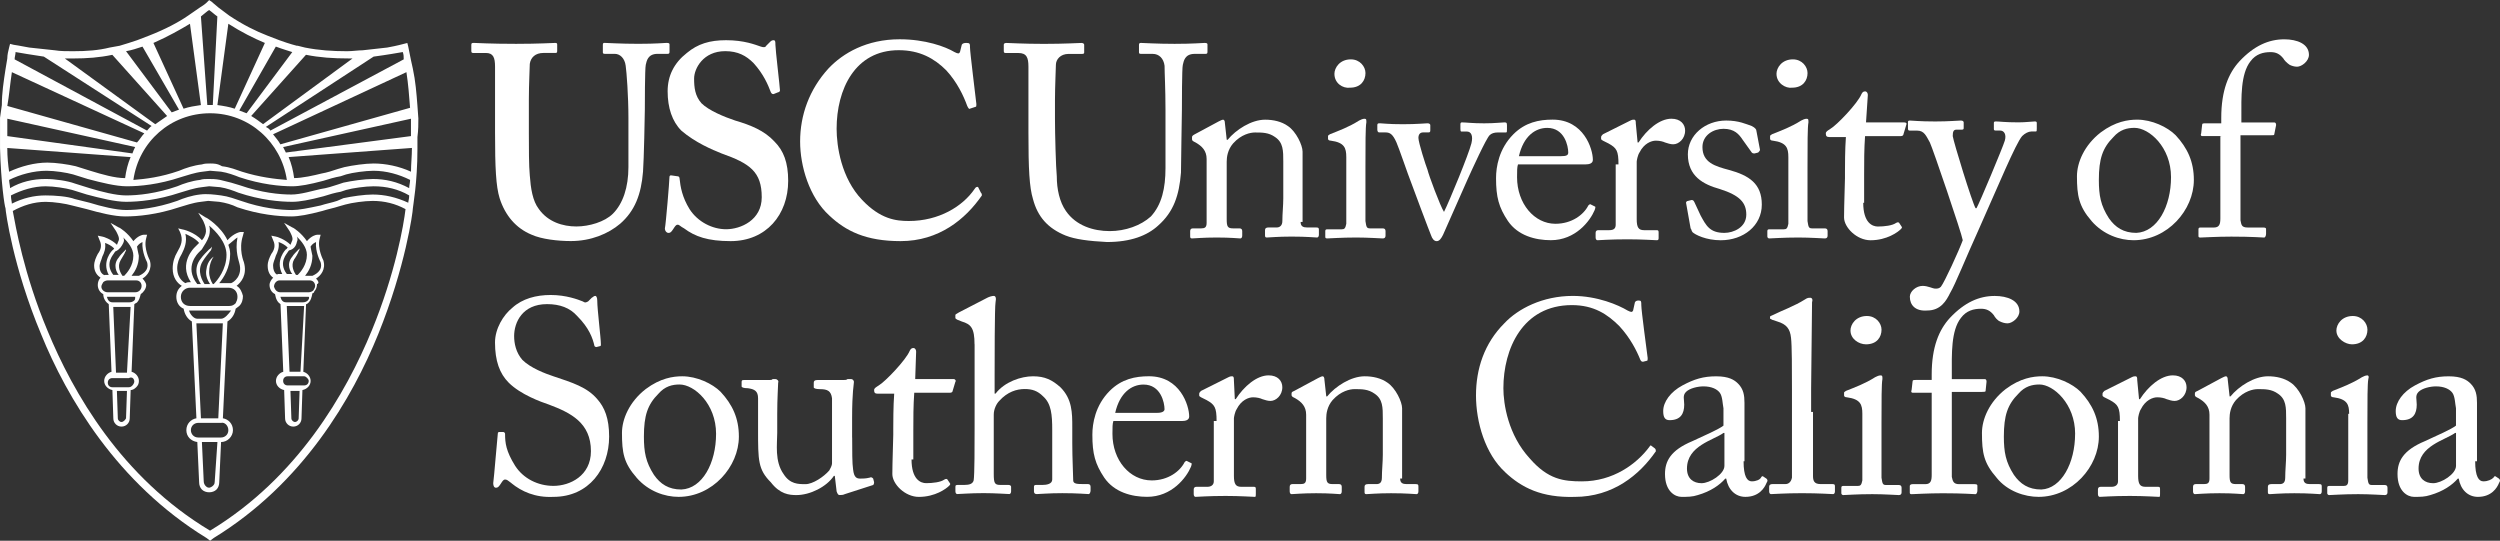
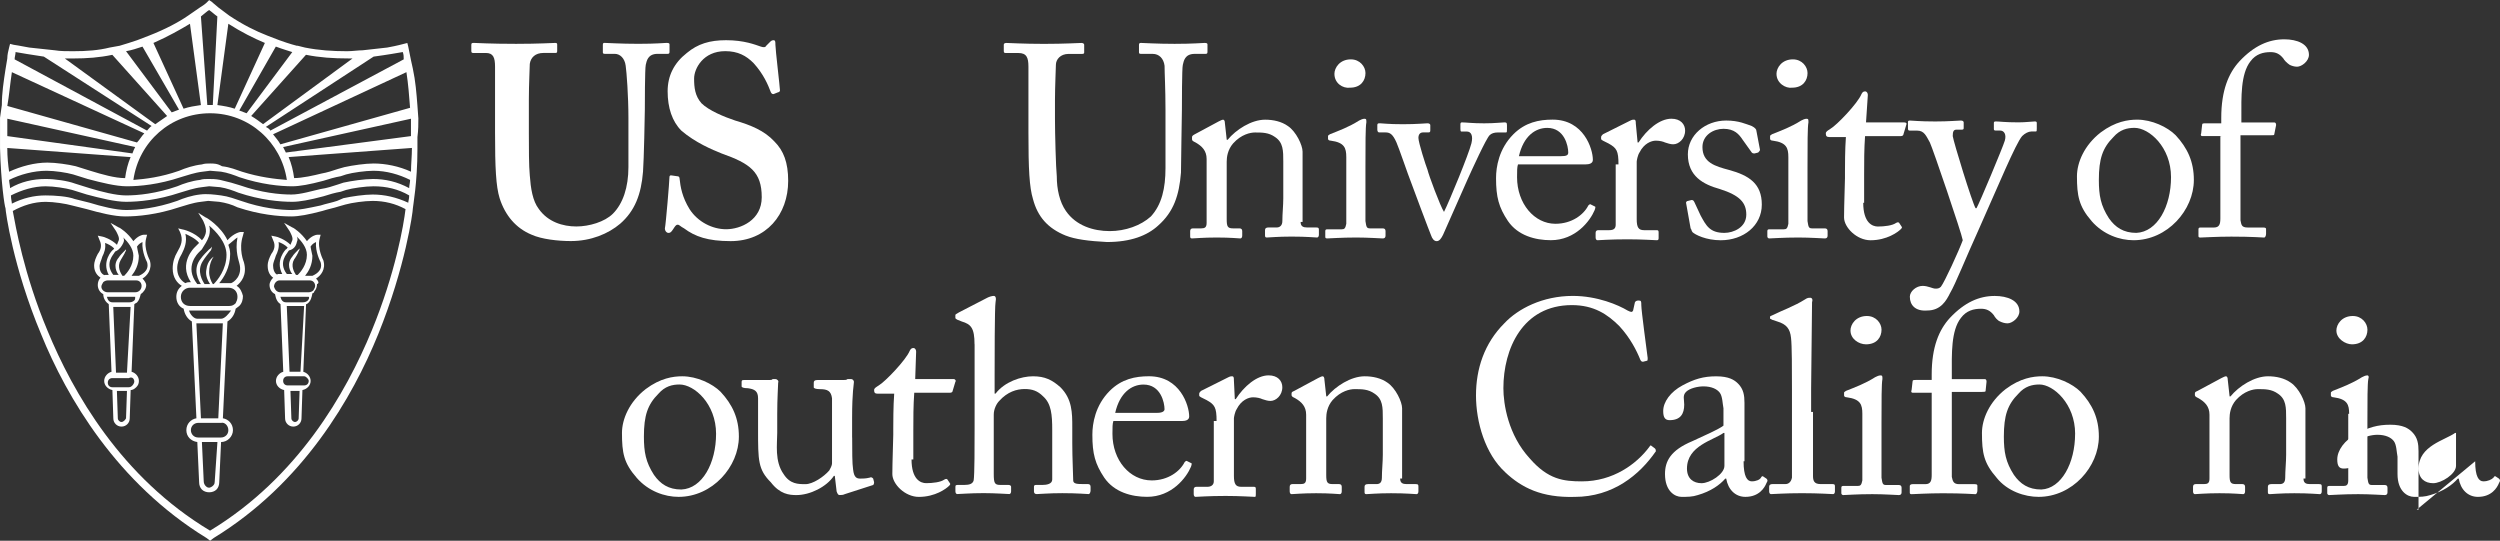
<svg xmlns="http://www.w3.org/2000/svg" baseProfile="tiny" version="1.2" viewBox="0 0 728.17 157.49">
  <rect x="0" y="0" width="728.17" height="157.49" fill="#333333" stroke="none" />
  <g>
    <g id="katman_1">
      <path d="M144.19,19.42c0-2.66-.53-3.99-2.66-3.99h-3.72c-.53,0-.53-.27-.53-.8v-1.6c0-.53.27-.53.8-.53.8,0,4.52.27,12.24.27,6.65,0,10.64-.27,11.44-.27.53,0,.53.27.53.53v1.86c0,.53-.27.53-.53.53h-3.46c-2.39,0-3.72,1.33-3.99,3.19,0,1.06-.27,5.85-.27,10.38v9.84c0,3.99,0,9.58.27,12.24.27,3.72.8,7.45,2.66,9.84,2.66,3.72,6.92,5.05,10.91,5.05,3.72,0,8.25-1.33,10.64-3.72,2.93-2.93,4.52-7.71,4.52-13.57v-14.37c0-6.38-.53-13.3-.8-15.16-.27-2.13-1.6-3.46-3.19-3.46h-2.93c-.53,0-.53-.27-.53-.53v-2.13c0-.53.27-.53.53-.53.8,0,4.52.27,9.84.27s7.45-.27,8.25-.27.8.27.8.53v1.86c0,.53,0,.8-.53.8h-2.93c-2.93,0-3.19,2.13-3.46,3.19s-.27,11.97-.27,13.04-.27,14.9-.53,18.09c-.53,6.65-2.39,11.44-6.65,15.16-3.46,2.93-8.51,5.05-14.37,5.05-3.72,0-8.51-.53-11.44-1.86-4.52-1.86-7.71-5.59-9.31-10.64-1.06-3.46-1.33-8.78-1.33-19.15,0,0,0-19.15,0-19.15Z" fill="#fff" fill-rule="evenodd" />
      <path d="M197.39,51.34c.27,0,.53.27.53.53.27,2.66.8,5.59,2.93,9.05,2.39,3.72,6.65,5.85,10.64,5.85,4.26,0,10.38-2.66,10.38-9.31,0-7.45-3.46-9.84-11.71-12.77-2.66-1.06-7.71-3.19-11.71-6.65-2.66-2.66-3.99-6.65-3.99-11.44,0-4.52,1.86-8.25,5.59-11.17,3.19-2.66,6.65-3.72,11.44-3.72,5.32,0,8.51,1.33,10.11,1.86.8.27,1.33.27,1.6-.27l1.06-1.06c.27-.27.53-.53,1.06-.53s.53.53.53,1.33c0,1.33,1.33,12.5,1.33,13.3,0,.27-.27.53-.53.53l-1.33.53c-.27,0-.53,0-.8-.53-.8-2.13-2.13-5.32-5.05-8.51-2.13-2.13-4.52-3.46-8.25-3.46-6.38,0-9.05,5.05-9.05,7.98,0,2.66.27,5.05,2.13,7.18,2.13,2.13,6.65,3.99,9.84,5.05,4.52,1.33,8.51,2.93,11.44,6.12,2.66,2.66,3.99,6.12,3.99,11.44,0,9.84-6.38,17.56-16.76,17.56-6.65,0-10.38-1.33-13.57-3.72-1.06-.53-1.33-1.06-1.86-1.06s-.8.53-1.33,1.33-.8,1.06-1.33,1.06-1.06-.53-1.06-1.33c.27-1.06,1.33-13.83,1.33-14.9,0-.53.27-.53.53-.53,0,0,1.86.27,1.86.27Z" fill="#fff" fill-rule="evenodd" />
-       <path d="M285.72,56.13c.27.27.27.53.27.8-4.79,6.92-12.5,13.3-23.68,13.3-10.11,0-15.96-2.93-20.75-7.45-5.85-5.32-8.51-14.37-8.51-21.55,0-7.71,2.66-15.16,8.25-21.28,4.26-4.52,11.17-8.51,20.75-8.51,7.45,0,13.3,2.13,15.96,3.72,1.06.53,1.33.53,1.6,0l.53-2.13q.27-.53,1.33-.53c1.06,0,1.06.27,1.06,1.33,0,1.33,1.6,14.1,1.86,16.49,0,.53,0,.8-.27.8l-1.6.53c-.27.27-.53-.27-.8-.8-1.06-2.93-2.93-6.92-6.12-10.38-3.46-3.46-7.71-5.85-13.83-5.85-12.77,0-18.09,11.44-18.09,22.88,0,5.05,1.33,14.37,7.45,20.75,5.32,5.59,9.84,6.12,13.57,6.12,8.78,0,15.7-4.26,19.15-9.31.27-.53.8-.8,1.06-.53,0,0,.8,1.6.8,1.6Z" fill="#fff" fill-rule="evenodd" />
      <path d="M310.46,68.64c-5.32-2.13-8.25-5.59-9.58-10.64-1.06-3.46-1.33-8.78-1.33-19.42v-19.15c0-2.66-.53-3.99-2.93-3.99h-3.72c-.53,0-.53-.27-.53-.8v-1.6q0-.53.8-.53c.8,0,4.79.27,10.91.27s10.11-.27,10.91-.27c.53,0,.8.27.8.53v2.13c0,.27,0,.53-.53.53h-3.99c-2.39,0-3.72,1.6-3.72,3.19,0,.8-.27,6.38-.27,10.38v5.32c0,4.26.27,14.37.53,16.76,0,3.72.8,7.45,2.66,10.11,2.93,4.26,7.98,5.85,12.77,5.85,4.52,0,9.05-1.6,11.97-4.26,3.19-3.46,4.26-8.25,4.26-14.1v-17.03c0-6.12-.27-10.64-.27-12.77-.27-2.13-1.6-3.46-3.46-3.46h-3.46c-.53,0-.53-.27-.53-.53v-2.13q0-.53.53-.53c.8,0,4.52.27,9.84.27,5.59,0,7.98-.27,8.78-.27s.8.27.8.53v1.86c0,.53,0,.8-.53.8h-3.19c-2.93,0-3.19,2.13-3.46,3.19-.27.8-.27,11.97-.27,13.3,0,1.06-.27,15.16-.27,18.09-.53,6.65-2.13,11.44-6.65,15.43-3.19,2.93-7.98,4.79-14.9,4.79-5.32-.27-9.31-.8-11.97-1.86" fill="#fff" fill-rule="evenodd" />
      <path d="M378.83,64.65c0,1.33.8,1.6,1.86,1.6h2.66c.8,0,.8.27.8.8v1.33c0,.53-.27.8-.53.8-.53,0-2.93-.27-7.45-.27-3.99,0-6.65.27-7.18.27s-.53-.27-.53-.8v-1.33c0-.53.27-.8,1.06-.8h2.39c.8,0,1.6-.53,1.6-1.86,0-2.13.27-4.52.27-6.65v-10.64c0-3.19,0-5.59-2.39-7.18-1.86-1.33-3.72-1.33-5.85-1.33-1.33,0-3.99.53-6.38,3.19-1.6,1.86-1.86,3.99-1.86,5.32v16.76c0,2.13.27,2.66,1.86,2.66h1.86c.53,0,.8.27.8.8v1.33c0,.53-.27.8-.53.8-.53,0-2.66-.27-6.92-.27-3.99,0-6.65.27-7.18.27s-.53-.27-.53-.8v-1.33c0-.53.27-.8.8-.8h2.39c1.06,0,1.6-.27,1.6-1.6v-18.62c0-2.39-1.33-3.72-3.19-4.79l-.53-.27c-.53-.27-.53-.53-.53-.8v-.53c0-.27.27-.53.8-.8l6.92-3.72c.53-.27,1.06-.53,1.33-.53s.53.27.53,1.06l.53,4.79h.27c2.39-2.93,6.92-5.85,10.91-5.85,2.39,0,4.79.53,6.65,1.86,2.39,1.6,4.26,5.59,4.26,7.45v20.48h-.53Z" fill="#fff" fill-rule="evenodd" />
      <path d="M388.67,21.55c0-1.86,1.6-4.26,4.79-4.26,2.66,0,4.26,2.13,4.26,3.99,0,2.13-1.33,4.26-4.52,4.26-2.13.27-4.52-1.33-4.52-3.99h0ZM392.13,45.76c0-2.66-.53-4.26-4.52-4.79-.53,0-.8-.27-.8-.53v-.8c0-.27.27-.27.53-.53,2.66-1.06,5.59-2.13,8.51-3.99.53-.27,1.06-.53,1.6-.53s.53.27.53,1.06c-.27,1.33-.27,6.38-.27,13.04v15.7c.27,1.6.27,2.13,1.33,2.13h3.72c.53,0,.8.27.8.8v1.33c0,.53-.27.8-.8.8s-4.26-.27-7.71-.27c-4.52,0-7.71.27-8.51.27-.53,0-.53-.27-.53-.53v-1.6c0-.53.27-.53.8-.53h3.99c.8,0,1.06-.27,1.33-1.6v-7.18s0-12.24,0-12.24Z" fill="#fff" fill-rule="evenodd" />
      <path d="M420.59,61.72c1.6-3.19,7.18-16.76,7.98-19.95.53-2.13,0-3.46-1.33-3.46h-1.6c-.27,0-.27-.53-.27-.8v-1.33c0-.53.27-.53.53-.53,1.06,0,2.93.27,6.38.27,3.19,0,5.05-.27,5.85-.27.53,0,.8,0,.8.8v1.33c0,.53,0,.8-.27.8h-2.39c-1.06,0-1.86.27-2.39.8-1.06,1.06-5.05,9.84-6.38,12.77-1.06,2.39-6.92,15.7-7.18,16.23-.53,1.06-1.06,1.86-1.86,1.86s-1.33-.8-1.6-1.6c-.27-.53-5.85-15.43-6.12-16.23-.27-.53-3.46-9.84-3.99-10.91-1.06-2.39-1.86-2.93-3.19-2.93h-1.86c-.27,0-.53-.27-.53-.8v-1.33c0-.53.27-.53.8-.53.8,0,2.13.27,6.65.27,4.26,0,6.38-.27,7.18-.27.53,0,.8.27.8.53v1.33c0,.53,0,.8-.53.8h-1.6c-.8,0-1.33.53-1.33,1.6,0,1.33,2.13,7.98,2.66,9.31.27,1.33,3.72,10.64,4.79,12.24" fill="#fff" fill-rule="evenodd" />
      <path d="M454.65,45.49c1.6,0,2.13-.27,2.13-1.06,0-1.86-1.06-7.18-6.12-7.18-3.46,0-6.92,2.39-8.25,8.25h12.24ZM442.14,47.89c-.27.8-.27,1.86-.27,3.72,0,7.71,5.05,13.57,11.17,13.57,4.79,0,8.25-2.66,9.58-5.32.27-.27.53-.53.8-.27l1.06.53c.27,0,.27.27,0,1.06-1.33,3.19-5.59,8.78-12.77,8.78-4.52,0-9.58-1.33-12.5-5.59-2.66-3.99-3.46-6.92-3.46-12.5,0-3.19.8-8.51,5.05-12.77,3.46-3.46,7.45-4.26,11.44-4.26,9.05,0,11.71,8.51,11.71,11.71,0,1.06-1.06,1.33-2.13,1.33h-19.69,0Z" fill="#fff" fill-rule="evenodd" />
      <path d="M471.41,47.89c0-3.99-.53-4.79-2.93-6.12l-1.6-.8q-.53-.27-.53-.53v-.53c0-.27.27-.53.53-.8l7.98-3.99c.53-.27.8-.27,1.06-.27.53,0,.53.53.53,1.06l.53,5.59h.27c2.39-3.72,6.12-6.92,9.58-6.92,2.66,0,3.99,1.6,3.99,3.46,0,2.39-1.86,3.99-3.46,3.99-.8,0-1.6-.27-2.39-.53-.53-.27-1.6-.53-2.66-.53-1.33,0-3.46.8-4.79,3.46-.53.8-.8,2.39-.8,2.66v16.76c0,2.39.53,3.19,2.13,3.19h3.72c.53,0,.53.27.53.8v1.33c0,.53,0,.8-.53.8s-4.26-.27-8.51-.27c-5.05,0-8.25.27-8.78.27-.27,0-.53-.27-.53-.8v-1.33c0-.53.27-.8.8-.8h3.19c1.33,0,1.86-.53,1.86-1.6v-17.56h.8Z" fill="#fff" fill-rule="evenodd" />
      <path d="M492.95,67.57c-.27-.27-.27-.8-.53-1.06l-1.33-7.45c0-.27.27-.53.53-.53l1.06-.27c.27,0,.53,0,.8.53l1.86,3.99c1.6,2.93,2.66,5.05,6.92,5.05,2.66,0,6.38-1.6,6.38-5.32,0-3.46-1.86-5.59-7.71-7.45-4.79-1.33-9.31-3.72-9.31-10.11,0-5.59,5.05-9.84,11.17-9.84,3.72,0,5.85,1.06,7.45,1.6,1.06.53,1.33,1.06,1.33,1.33l1.06,5.59c0,.27-.27.53-.53.8l-1.06.27c-.27,0-.53,0-.8-.27l-2.66-3.72c-1.06-1.6-2.39-3.19-5.59-3.19-2.93,0-6.12,1.86-6.12,5.32,0,4.52,3.72,5.59,7.71,6.65,5.85,1.6,9.58,3.99,9.58,10.11s-5.32,10.38-11.97,10.38c-4.26,0-7.45-1.6-8.25-2.39" fill="#fff" fill-rule="evenodd" />
      <path d="M517.43,21.55c0-1.86,1.6-4.26,4.79-4.26,2.66,0,4.26,2.13,4.26,3.99,0,2.13-1.33,4.26-4.52,4.26-1.86.27-4.52-1.33-4.52-3.99h0ZM520.89,45.76c0-2.66-.53-4.26-4.52-4.79-.53,0-.8-.27-.8-.53v-.8c0-.27.27-.27.53-.53,2.66-1.06,5.59-2.13,8.51-3.99.53-.27,1.06-.53,1.6-.53s.53.27.53,1.06c-.27,1.33-.27,6.38-.27,13.04v15.7c.27,1.6.27,2.13,1.33,2.13h3.72c.53,0,.8.27.8.8v1.33c0,.53-.27.8-.8.8s-4.26-.27-7.71-.27c-4.52,0-7.71.27-8.51.27-.27,0-.53-.27-.53-.53v-1.6c0-.53.27-.53.8-.53h3.99c.8,0,1.06-.27,1.33-1.6v-7.18s0-12.24,0-12.24Z" fill="#fff" fill-rule="evenodd" />
      <path d="M542.7,59.06c0,5.85,2.66,6.92,4.26,6.92,1.86,0,4.26-.27,5.32-1.06.53-.27.8-.27,1.06.27l.53.8c.27.27,0,.53-.27.8-.8.8-3.99,3.19-8.78,3.19-3.99,0-7.71-3.72-7.71-6.65,0-3.19.27-10.38.27-11.44v-1.86c0-1.33,0-6.65.27-10.11h-4.79c-.8,0-1.06-.27-1.06-1.06,0-.53.53-.8,1.33-1.33,1.86-1.06,7.98-7.45,9.05-10.11.27-.53.53-.8,1.06-.8s.8.53.8,1.06l-.53,7.98h11.17c.53,0,.8.27.53.8l-.8,2.66c0,.27-.27.53-.8.53h-10.38c-.27,3.72-.27,7.45-.27,11.17v8.25h-.27Z" fill="#fff" fill-rule="evenodd" />
      <path d="M556.27,86.46c0-1.6,1.86-3.19,3.72-3.19,1.6,0,2.93.8,3.72.8.53,0,1.06,0,1.6-.53,1.06-1.33,5.32-10.64,6.38-13.57-.27-1.86-8.78-26.87-9.58-28.47-1.06-1.86-1.6-3.46-3.72-3.46h-2.13c-.53,0-.53-.27-.53-.8v-1.6c0-.27,0-.53.53-.53.8,0,2.66.27,7.45.27,3.99,0,6.65-.27,7.45-.27.53,0,.8.27.8.53v1.6c0,.27,0,.53-.53.53h-1.6c-.8,0-1.06.53-1.06,1.86.27,1.86,5.59,19.15,6.65,21.02h.27c.8-1.33,7.71-17.82,8.25-19.69s-.27-2.93-1.33-2.93h-1.33c-.53,0-.53-.27-.53-.53v-1.6c0-.27,0-.53.53-.53,1.06,0,2.66.27,6.65.27,2.13,0,3.99-.27,4.79-.27.53,0,.53.27.53.53v1.6c0,.53,0,.8-.27.8h-1.33c-.8,0-1.86.53-2.66,1.33-1.86,2.13-6.92,14.37-12.5,26.87-3.99,8.78-6.92,16.23-8.51,18.89-1.06,2.13-2.66,5.05-6.65,5.05-3.46.27-5.05-1.6-5.05-3.99" fill="#fff" fill-rule="evenodd" />
      <path d="M632.35,51.61c0-8.78-6.38-14.37-10.64-14.37-2.13,0-4.26.53-6.12,2.66-3.19,3.19-4.26,6.38-4.26,12.5,0,4.52.53,7.45,2.93,11.17,1.86,2.66,4.26,4.26,7.98,4.26,6.12-.27,10.11-7.71,10.11-16.23M609.21,64.38c-3.72-4.26-4.26-7.45-4.26-13.04,0-3.99,2.13-9.05,6.92-12.77,4.26-3.19,7.98-3.72,10.64-3.72,4.26,0,8.78,2.13,11.17,4.52,3.46,3.72,5.32,7.71,5.32,13.04,0,8.78-7.71,17.56-17.56,17.56-3.99,0-8.78-1.6-12.24-5.59" fill="#fff" fill-rule="evenodd" />
      <path d="M646.99,39.64h-5.59c-.27,0-.53-.27-.27-.8l.27-2.39c0-.53.27-.53,1.06-.53h4.52v-1.6c0-7.98,2.13-13.04,5.32-16.49,4.26-4.52,8.51-6.38,13.04-6.38,3.72,0,7.18,1.33,7.18,4.52,0,1.86-2.13,3.46-3.46,3.46-.8,0-1.6-.27-2.13-.53-.8-.53-1.6-1.33-1.86-1.86-1.06-1.33-2.13-1.86-3.72-1.86-2.13,0-4.26.53-5.85,2.66-2.93,3.72-2.66,10.64-2.66,16.23v1.6h9.58c.53,0,.53.53.53.8l-.53,2.66c0,.27-.27.27-1.06.27h-8.78v24.74c.27,1.33.27,2.13,2.13,2.13h4.52c.8,0,.8.27.8.53v1.33c0,.53-.27,1.06-.53,1.06-.53,0-3.46-.27-9.58-.27-4.26,0-8.51.27-9.05.27s-.53-.27-.53-.53v-1.86c0-.53.27-.53.8-.53h3.72c1.6,0,1.86-1.06,1.86-2.66v-23.94h.27Z" fill="#fff" fill-rule="evenodd" />
-       <path d="M148.98,140.73c-1.06-.8-1.33-1.06-1.86-1.06s-.8.53-1.33,1.33-.8,1.06-1.33,1.06-.8-.53-.8-1.33c.27-1.86,1.06-11.97,1.33-14.37,0-.53.27-.53.53-.53h1.06c.27,0,.53.27.53.53,0,2.66.27,5.05,2.93,9.31,2.39,3.72,6.65,5.85,11.17,5.85,4.79,0,10.91-2.93,10.91-10.11,0-8.25-5.85-11.17-12.24-13.57-2.39-.8-8.25-2.93-11.71-6.38-2.66-2.66-3.99-6.38-3.99-11.71,0-3.99,2.39-7.98,5.05-10.11,2.93-2.66,6.92-3.72,11.17-3.72,4.52,0,7.98,1.33,9.31,1.86.8.53,1.06.27,1.6,0l1.06-1.06c.53-.27.53-.53,1.06-.53.27,0,.53.53.53,1.33,0,2.66,1.06,10.91,1.06,12.77,0,.27,0,.53-.27.53l-1.06.27q-.27,0-.53-.27c-.53-2.39-1.6-5.32-5.05-8.78-2.13-2.39-5.05-3.46-8.78-3.46-7.18,0-9.58,5.32-9.58,9.31,0,2.13.53,4.79,2.39,6.92,2.39,2.39,6.65,3.99,9.05,4.79,5.59,1.86,9.84,3.19,12.77,6.65,2.13,2.39,3.46,5.59,3.46,10.91,0,9.31-5.85,17.56-16.23,17.56-5.32.27-9.31-1.6-12.24-3.99" fill="#fff" fill-rule="evenodd" />
      <path d="M208.57,126.36c0-8.78-6.38-14.37-10.64-14.37-2.13,0-4.26.53-6.12,2.66-3.19,3.19-4.26,6.38-4.26,12.5,0,4.52.53,7.45,2.93,11.17,1.86,2.66,4.26,4.26,7.98,4.26,6.12-.27,10.11-7.71,10.11-16.23M185.42,139.13c-3.72-4.26-4.26-7.18-4.26-13.04,0-3.99,2.13-9.05,6.92-12.77,4.26-3.19,7.98-3.72,10.64-3.72,4.26,0,8.78,2.13,11.17,4.52,3.46,3.72,5.32,7.71,5.32,13.04,0,8.78-7.71,17.56-17.56,17.56-3.99,0-8.78-1.6-12.24-5.59" fill="#fff" fill-rule="evenodd" />
      <path d="M248.21,127.43c0,3.72,0,7.71.27,9.31.27,2.39,1.06,2.66,2.13,2.66.53,0,1.6,0,2.66-.27.53-.27.8,0,1.06.27l.27,1.06q0,.53-.27.8l-8.25,2.66c-.53.27-1.06.27-1.6.27-.27,0-.53-.27-.8-1.06l-.53-4.52h-.27c-2.13,3.19-6.92,5.59-10.91,5.59-2.13,0-4.79-.27-7.45-3.72-3.72-3.72-3.72-6.38-3.72-15.16v-9.31c0-2.13-1.06-2.66-2.93-2.93-1.33,0-1.86-.27-1.86-.53v-1.33c0-.53.27-.53.8-.53h7.18c.53,0,.8,0,1.06-.27h.8c.53,0,1.06.53.8,1.06,0,.8-.27,4.52-.27,9.05v5.59c0,3.19-.8,8.25,1.86,11.97,1.86,2.93,4.26,2.93,6.38,2.93s5.32-2.13,6.92-3.99c.27-.53.8-1.33.8-2.13v-18.89c-.27-2.13-1.33-2.66-3.46-2.66-1.33,0-1.86-.27-1.86-.53v-1.33c0-.53.27-.8,1.06-.8h7.45c.53,0,1.06,0,1.33-.27h1.06c.53,0,.8.53.8.8,0,.8-.53,2.66-.53,10.64v5.59h0Z" fill="#fff" fill-rule="evenodd" />
      <path d="M265.5,133.81c0,5.85,2.66,6.92,4.26,6.92,1.86,0,4.26-.27,5.32-1.06.53-.27.8-.27,1.06.27l.53.8c.27.27,0,.53-.27.8-.8.8-3.99,3.19-8.78,3.19-3.99,0-7.71-3.72-7.71-6.65,0-3.19.27-10.38.27-11.44v-1.86c0-1.33,0-6.65.27-10.11h-4.79c-.8,0-1.06-.27-1.06-1.06,0-.53.53-.8,1.33-1.33,1.86-1.06,7.98-7.45,9.05-10.11.27-.53.53-.8,1.06-.8s.8.53.8,1.06l-.27,7.98h11.17c.53,0,.8.53.53.8l-.8,2.66c0,.27-.27.53-.8.53h-10.38c-.27,3.72-.27,7.45-.27,11.17v8.25h-.53Z" fill="#fff" fill-rule="evenodd" />
      <path d="M283.85,100.29c0-4.79-1.06-5.85-3.72-6.65l-1.33-.53q-.53-.27-.53-.53v-.8c0-.27.27-.27,1.06-.8l8.25-4.26c.53-.27,1.33-.53,1.86-.53s.8.53.53,1.86-.27,17.56-.27,21.55v5.05h.27c2.66-3.46,7.45-5.05,10.91-5.05s5.59,1.06,7.98,3.19c3.46,3.46,3.46,7.45,3.46,11.71v4.52c0,4.52.27,9.31.27,10.91,0,1.06,1.33,1.06,2.93,1.06h1.33c.53,0,.8.27.8.8v1.06c0,.53-.27,1.06-.53,1.06-.53,0-3.19-.27-7.71-.27-3.99,0-6.65.27-7.45.27-.53,0-.8-.27-.8-.8v-1.33q0-.53.53-.53h1.86c1.33,0,2.93-.27,2.93-1.6v-14.37c0-4.52-.27-7.71-2.66-9.84-1.6-1.6-3.19-2.13-5.32-2.13-2.39,0-5.05.8-7.45,3.46-.8.8-1.6,2.39-1.6,3.99v17.29c0,2.66.27,3.19,1.86,3.19h2.39c.53,0,.8.27.8.53v1.33c0,.53-.27.8-.53.8-.53,0-3.99-.27-7.45-.27-3.99,0-6.92.27-7.71.27-.27,0-.53-.27-.53-.8v-1.33c0-.53.27-.53,1.06-.53h1.6c1.33,0,2.39-.27,2.66-1.33.27-1.6.27-10.38.27-15.43v-24.21h0Z" fill="#fff" fill-rule="evenodd" />
      <path d="M337.06,120.25c1.6,0,2.13-.53,2.13-1.06,0-1.86-1.06-7.18-6.12-7.18-3.46,0-6.92,2.39-8.25,8.25,0,0,12.24,0,12.24,0ZM324.29,122.64c-.27.8-.27,1.86-.27,3.72,0,7.71,5.05,13.57,11.44,13.57,4.79,0,8.25-2.66,9.58-5.32.27-.27.53-.53.8-.27l1.06.53c.27,0,.27.27,0,1.06-1.33,3.19-5.59,8.78-12.77,8.78-4.52,0-9.58-1.33-12.5-5.59-2.66-3.99-3.46-6.92-3.46-12.5,0-3.19.8-8.51,5.05-12.77,3.46-3.46,7.45-4.26,11.44-4.26,9.05,0,11.71,8.51,11.71,11.71,0,1.06-1.06,1.33-2.13,1.33,0,0-19.95,0-19.95,0Z" fill="#fff" fill-rule="evenodd" />
      <path d="M354.35,122.64c0-3.99-.53-4.79-2.93-6.12l-1.6-.8q-.53-.27-.53-.53v-.53c0-.27.27-.53.53-.8l7.98-3.99c.53-.27.8-.27,1.06-.27.53,0,.53.53.53,1.06l.27,5.59h.27c2.39-3.72,6.12-6.92,9.58-6.92,2.66,0,3.99,1.6,3.99,3.46,0,2.39-1.86,3.99-3.46,3.99-.8,0-1.6-.27-2.39-.53-.53-.27-1.6-.53-2.66-.53-1.33,0-3.46.8-4.79,3.46-.53.8-.8,2.39-.8,2.66v16.76c0,2.39.53,3.19,2.13,3.19h3.72c.53,0,.53.27.53.8v1.33c0,.53,0,.8-.27.8-.53,0-4.26-.27-8.51-.27-5.05,0-8.25.27-8.78.27-.27,0-.53-.27-.53-.8v-1.33c0-.53.27-.8.8-.8h3.19c1.06,0,1.86-.53,1.86-1.6v-17.56h.8Z" fill="#fff" fill-rule="evenodd" />
      <path d="M407.82,139.4c0,1.33.8,1.6,1.86,1.6h2.66c.8,0,.8.27.8.8v1.33c0,.53-.27.8-.53.8-.53,0-2.93-.27-7.45-.27-3.99,0-6.65.27-7.18.27s-.53-.27-.53-.8v-1.33c0-.53.27-.8,1.06-.8h2.39c.8,0,1.6-.27,1.6-1.86,0-2.13.27-4.52.27-6.65v-10.64c0-3.19,0-5.59-2.39-7.18-1.86-1.33-3.72-1.33-5.85-1.33-1.33,0-3.99.53-6.38,3.19-1.6,1.86-1.86,3.99-1.86,5.32v16.49c0,2.13.27,2.66,1.86,2.66h1.86c.53,0,.8.27.8.8v1.33c0,.53-.27.8-.53.8-.53,0-2.66-.27-6.92-.27-3.99,0-6.65.27-7.18.27-.27,0-.53-.27-.53-.8v-1.33c0-.53.27-.8.8-.8h2.39c1.06,0,1.6-.27,1.6-1.6v-18.62c0-2.39-1.33-3.72-3.19-4.79l-.53-.27c-.53-.27-.53-.53-.53-.8v-.27c0-.53.27-.53.8-.8l6.92-3.72c.53-.27,1.06-.53,1.33-.53s.53.27.53,1.06l.53,4.79h.27c2.39-2.93,6.92-5.85,10.91-5.85,2.39,0,4.79.53,6.65,1.86,2.39,1.6,4.26,5.59,4.26,7.45v20.48h-.53Z" fill="#fff" fill-rule="evenodd" />
      <path d="M438.42,137.54c-5.85-5.32-8.51-14.63-8.51-22.35s2.39-15.16,8.25-21.02c3.99-4.26,11.17-7.98,19.95-7.98,7.18,0,13.3,2.66,15.96,4.26,1.06.53,1.33.53,1.6,0l.53-2.39q.27-.53,1.06-.53c.8,0,.8.27.8,1.33,0,1.6,1.6,13.3,1.86,15.43,0,.53,0,.8-.27.8l-1.06.27c-.27,0-.53,0-.8-.53-1.06-2.66-2.93-6.38-6.12-9.84-3.46-3.46-7.45-6.12-13.83-6.12-14.37,0-19.95,12.77-19.95,24.21,0,4.52,1.33,13.57,7.71,20.48,5.32,6.12,9.84,6.65,15.16,6.65,9.05,0,15.96-5.05,19.69-10.11q.27-.53.53-.27l1.06.8q.27.27.27.8c-4.79,6.92-12.5,13.3-23.68,13.3-9.58.27-15.43-2.66-20.22-7.18" fill="#fff" fill-rule="evenodd" />
      <path d="M502,126.1c-2.93,2.13-10.64,3.72-10.64,10.38,0,2.93,1.86,4.26,4.26,4.26s6.65-2.66,6.65-5.05v-9.58h-.27ZM507.85,134.35c0,4.52,1.06,5.85,2.39,5.85s2.39-.53,2.66-1.06.53-.53.8-.27l.8.53c.27.27.53.53,0,1.33-.53,1.33-2.13,3.99-6.12,3.99-2.93,0-5.05-2.13-5.59-5.32h-.27c-1.6,1.86-4.26,3.72-7.98,4.79-1.6.53-2.93.53-4.79.53s-4.79-1.6-4.79-6.65c0-3.72,1.6-6.92,7.98-9.58,3.46-1.6,7.71-3.46,9.05-4.52v-5.05c-.27-1.33-.27-3.46-1.06-4.52s-2.39-1.86-4.79-1.86c-1.6,0-3.99.53-5.05,1.6s-.53,2.13-.53,3.72c0,2.66-1.06,4.52-4.26,4.52-1.33,0-1.86-.8-1.86-2.66,0-2.66,2.13-5.59,5.59-7.45s6.12-2.66,9.84-2.66,5.32,1.06,6.38,2.13c1.6,1.6,1.86,3.46,1.86,5.59v17.03h-.27Z" fill="#fff" fill-rule="evenodd" />
      <path d="M528.07,119.98v18.62c0,1.33.27,2.39,2.13,2.39h3.46c.8,0,.8.27.8.8v1.33c0,.53-.27.8-.53.8-.53,0-3.99-.27-9.05-.27s-8.25.27-9.05.27c-.27,0-.53-.27-.53-.8v-1.33c0-.53.27-.8,1.06-.8h3.72c.8,0,1.6-.53,1.86-1.86v-25.8c0-5.59,0-12.77-.27-14.9-.27-2.66-1.33-3.99-3.99-4.79l-1.6-.53c-.27-.27-.53-.27-.53-.27v-.53c0-.27.27-.27.8-.53,2.66-1.33,6.38-2.66,9.31-4.52.8-.53,1.06-.53,1.6-.53s.8.53.53,1.33c0,4.26-.27,21.02-.27,25.27v6.65h.53Z" fill="#fff" fill-rule="evenodd" />
      <path d="M538.98,96.3c0-1.86,1.6-4.26,4.79-4.26,2.66,0,4.26,2.13,4.26,3.99,0,2.13-1.33,4.26-4.52,4.26-2.13,0-4.52-1.6-4.52-3.99h0ZM542.44,120.51c0-2.66-.53-4.26-4.52-4.79-.53,0-.8-.27-.8-.53v-.8c0-.27.27-.27.53-.53,2.66-1.06,5.59-2.13,8.51-3.99.53-.27,1.06-.53,1.6-.53s.53.27.53,1.06c-.27,1.33-.27,6.38-.27,13.04v15.7c.27,1.6.27,2.13,1.33,2.13h3.72c.53,0,.8.27.8.8v1.33c0,.53-.27.8-.8.8s-4.26-.27-7.71-.27c-4.52,0-7.71.27-8.51.27-.27,0-.53-.27-.53-.53v-1.6c0-.53.27-.53.8-.53h3.99c.8,0,1.06-.27,1.33-1.6v-19.42Z" fill="#fff" fill-rule="evenodd" />
      <path d="M562.65,114.39h-5.59c-.27,0-.53-.27-.27-.8l.27-2.39c0-.53.27-.53,1.06-.53h4.52v-1.6c0-7.98,2.13-13.04,5.32-16.49,4.26-4.52,8.51-6.38,13.04-6.38,3.72,0,7.18,1.33,7.18,4.52,0,1.86-2.13,3.46-3.46,3.46-.8,0-1.6-.27-2.13-.53-.8-.27-1.6-1.33-1.86-1.86-1.06-1.33-2.13-1.86-3.72-1.86-2.13,0-4.26.53-5.85,2.66-2.93,3.72-2.66,10.64-2.66,16.23v1.6h9.58c.53,0,.53.53.53.8l-.27,2.66c0,.27-.53.27-1.06.27h-8.78v24.74c.27,1.33.53,2.13,2.13,2.13h4.52c.8,0,.8.27.8.53v1.33c0,.53-.27,1.06-.53,1.06-.53,0-3.46-.27-9.58-.27-4.26,0-8.51.27-9.05.27s-.53-.27-.53-.53v-1.86c0-.27.27-.53.8-.53h3.72c1.6,0,1.86-1.06,1.86-2.66v-23.94h0Z" fill="#fff" fill-rule="evenodd" />
      <path d="M604.42,126.36c0-8.78-6.38-14.37-10.38-14.37-2.13,0-4.26.53-6.12,2.66-3.19,3.19-4.26,6.38-4.26,12.5,0,4.52.53,7.45,2.93,11.17,1.86,2.66,4.26,4.26,7.98,4.26,5.85-.27,9.84-7.71,9.84-16.23M581.54,139.13c-3.72-4.26-4.26-7.18-4.26-13.04,0-3.99,2.13-9.05,6.92-12.77,4.26-3.19,7.98-3.72,10.64-3.72,4.26,0,8.78,2.13,11.17,4.52,3.46,3.72,5.32,7.71,5.32,13.04,0,8.78-7.71,17.56-17.56,17.56-3.99,0-9.05-1.6-12.24-5.59" fill="#fff" fill-rule="evenodd" />
-       <path d="M617.46,122.64c0-3.99-.53-4.79-2.93-6.12l-1.6-.8q-.53-.27-.53-.53v-.53c0-.27.27-.53.53-.8l7.98-3.99c.53-.27.8-.27,1.06-.27.53,0,.53.53.53,1.06l.53,5.59h.27c2.39-3.72,6.12-6.92,9.58-6.92,2.66,0,3.99,1.6,3.99,3.46,0,2.39-1.86,3.99-3.46,3.99-.8,0-1.6-.27-2.39-.53-.53-.27-1.6-.53-2.66-.53-1.33,0-3.46.8-4.79,3.46-.53.8-.8,2.39-.8,2.66v16.76c0,2.39.53,3.19,2.13,3.19h3.72c.53,0,.53.27.53.8v1.33c0,.53,0,.8-.27.8-.53,0-4.26-.27-8.51-.27-5.05,0-8.25.27-8.78.27-.27,0-.53-.27-.53-.8v-1.33c0-.53.27-.8.8-.8h3.19c1.06,0,1.86-.53,1.86-1.6v-17.56h.53Z" fill="#fff" fill-rule="evenodd" />
      <path d="M670.93,139.4c0,1.33.8,1.6,1.86,1.6h2.66c.8,0,.8.27.8.8v1.33c0,.53-.27.8-.53.8-.53,0-2.93-.27-7.45-.27-3.99,0-6.65.27-7.18.27s-.53-.27-.53-.8v-1.33c0-.53.27-.8,1.06-.8h2.39c.8,0,1.6-.27,1.6-1.86,0-2.13.27-4.52.27-6.65v-10.64c0-3.19,0-5.59-2.39-7.18-1.86-1.33-3.72-1.33-5.85-1.33-1.33,0-3.99.53-6.38,3.19-1.6,1.86-1.86,3.99-1.86,5.32v16.49c0,2.13.27,2.66,1.86,2.66h1.86c.53,0,.8.27.8.8v1.33c0,.53-.27.8-.53.8-.53,0-2.66-.27-6.92-.27-3.99,0-6.65.27-7.18.27-.27,0-.53-.27-.53-.8v-1.33c0-.53.27-.8.8-.8h2.39c1.06,0,1.6-.27,1.6-1.6v-18.62c0-2.39-1.33-3.72-3.19-4.79l-.53-.27c-.53-.27-.53-.53-.53-.8v-.27c0-.53.27-.53.8-.8l6.92-3.72c.53-.27,1.06-.53,1.33-.53s.53.27.53,1.06l.53,4.79h.27c2.39-2.93,6.92-5.85,10.91-5.85,2.39,0,4.79.53,6.65,1.86,2.39,1.6,4.26,5.59,4.26,7.45v20.48h-.53Z" fill="#fff" fill-rule="evenodd" />
      <path d="M680.51,96.3c0-1.86,1.6-4.26,4.79-4.26,2.66,0,4.26,2.13,4.26,3.99,0,2.13-1.33,4.26-4.52,4.26-1.86,0-4.52-1.6-4.52-3.99ZM684.23,120.51c0-2.66-.53-4.26-4.52-4.79-.53,0-.8-.27-.8-.53v-.8c0-.27.27-.27.53-.53,2.66-1.06,5.59-2.13,8.51-3.99.53-.27,1.06-.53,1.6-.53.27,0,.53.27.27,1.06-.27,1.33-.27,6.38-.27,13.04v15.7c.27,1.6.27,2.13,1.33,2.13h3.72c.53,0,.8.27.8.8v1.33c0,.53-.27.8-.8.8s-4.26-.27-7.71-.27c-4.52,0-7.71.27-8.51.27-.27,0-.53-.27-.53-.53v-1.6c0-.53.27-.53.8-.53h3.99c.8,0,1.33-.27,1.33-1.6v-19.42h.27Z" fill="#fff" fill-rule="evenodd" />
-       <path d="M715.09,126.1c-2.93,2.13-10.64,3.72-10.64,10.38,0,2.93,1.86,4.26,4.26,4.26s6.65-2.66,6.65-5.05v-9.58h-.27ZM720.94,134.35c0,4.52,1.06,5.85,2.39,5.85s2.39-.53,2.93-1.06c.27-.53.53-.53.8-.27l.8.53c.27.27.53.53,0,1.33-.53,1.33-2.13,3.99-6.12,3.99-2.93,0-5.05-2.13-5.59-5.32h-.27c-1.6,1.86-4.26,3.72-7.98,4.79-1.6.53-2.93.53-4.79.53s-4.79-1.6-4.79-6.65c0-3.72,1.6-6.92,7.98-9.58,3.46-1.6,7.71-3.46,9.05-4.52v-5.05c-.27-1.33-.27-3.46-1.06-4.52s-2.39-1.86-4.79-1.86c-1.6,0-3.99.53-5.05,1.6s-.53,2.13-.53,3.72c0,2.66-1.06,4.52-4.26,4.52-1.33,0-1.86-.8-1.86-2.66,0-2.66,2.13-5.59,5.59-7.45s6.12-2.66,9.84-2.66,5.32,1.06,6.38,2.13c1.6,1.6,1.86,3.46,1.86,5.59v17.03h-.53Z" fill="#fff" fill-rule="evenodd" />
+       <path d="M715.09,126.1c-2.93,2.13-10.64,3.72-10.64,10.38,0,2.93,1.86,4.26,4.26,4.26s6.65-2.66,6.65-5.05v-9.58h-.27ZM720.94,134.35c0,4.52,1.06,5.85,2.39,5.85s2.39-.53,2.93-1.06c.27-.53.53-.53.8-.27l.8.53c.27.27.53.53,0,1.33-.53,1.33-2.13,3.99-6.12,3.99-2.93,0-5.05-2.13-5.59-5.32h-.27c-1.6,1.86-4.26,3.72-7.98,4.79-1.6.53-2.93.53-4.79.53s-4.79-1.6-4.79-6.65v-5.05c-.27-1.33-.27-3.46-1.06-4.52s-2.39-1.86-4.79-1.86c-1.6,0-3.99.53-5.05,1.6s-.53,2.13-.53,3.72c0,2.66-1.06,4.52-4.26,4.52-1.33,0-1.86-.8-1.86-2.66,0-2.66,2.13-5.59,5.59-7.45s6.12-2.66,9.84-2.66,5.32,1.06,6.38,2.13c1.6,1.6,1.86,3.46,1.86,5.59v17.03h-.53Z" fill="#fff" fill-rule="evenodd" />
      <path d="M121.84,34.32l-.27-3.72c-.27-3.46-.53-6.92-1.33-10.64l-.53-2.39-.8-3.99-.27-1.06-1.06.27s-1.86.53-4.79,1.06l-7.18.8c-1.33,0-2.93.27-4.52.27-4.26,0-8.25-.27-12.24-1.06l-2.13-.53h-.27s-2.13-.53-5.05-1.6l-3.46-1.33c-3.46-1.33-7.18-3.19-11.17-5.85l-3.19-2.39c-.53-.53-1.33-1.06-1.86-1.6l-.8-.53-.8.8s-.53.53-1.86,1.33l-3.46,2.39c-2.66,1.86-6.65,3.99-11.44,5.85l-3.46,1.33c-1.6.53-3.19,1.06-5.05,1.6l-2.93.53c-3.19.8-6.65,1.06-10.64,1.06-1.86,0-3.72,0-5.32-.27l-7.45-.8c-2.66-.53-4.52-.8-4.52-.8l-1.06-.27-.27,1.06c-.27,1.06-.53,2.13-.53,3.19l-.53,3.19c-.53,3.46-1.06,6.92-1.06,10.38l-.53,3.72v8.78c.27,10.11,1.33,17.03,1.6,17.56,0,.8,2.13,17.03,10.38,36.71,7.45,18.36,22.08,43.36,48.15,59.32l1.06.8,1.06-.8c26.07-15.96,40.44-40.97,47.89-59.32,7.98-19.69,10.11-35.65,10.11-36.71,0-.53,1.33-7.45,1.33-17.29v-3.46c.27-2.13.27-3.72.27-5.59ZM108.54,56.66c-2.39,0-6.12.53-8.51,1.06l-1.86.8c-1.6.53-3.19.8-4.79,1.33l.27,1.06-.27-1.06c-3.72.8-6.38,1.33-8.25,1.33-3.46,0-8.78-.53-14.9-2.66-1.6-.53-3.72-1.33-5.85-1.6s-3.99-.53-6.12-.27c-2.39.27-4.79,1.06-6.65,1.86-6.12,2.13-11.44,2.66-14.9,2.66-2.93,0-7.18-1.06-10.64-2.13l-.27,1.06.27-1.06-4.26-1.06c-2.13-.8-5.85-1.06-8.51-1.06-3.46,0-6.65.8-9.84,2.39,0-.53-.27-1.33-.27-2.39,3.19-1.6,6.65-2.66,10.11-2.66,2.39,0,5.85.53,7.71,1.06l4.26,1.33.27-1.06-.27,1.06c3.99,1.06,8.25,2.13,11.44,2.13,3.72,0,9.31-.53,15.7-2.66,1.86-.53,3.99-1.33,6.38-1.6l2.13-.27,3.19.27c1.86.27,3.99,1.06,5.32,1.6,6.38,2.13,11.97,2.66,15.7,2.66,2.13,0,5.05-.53,9.05-1.6,1.6-.53,3.46-1.06,5.05-1.33l1.6-.53c1.86-.53,5.59-1.06,7.98-1.06,3.72,0,7.18.8,10.38,2.66,0,1.06-.27,1.6-.27,2.13-3.46-1.6-6.92-2.39-10.38-2.39ZM2.13,43.1l35.91,2.66c-.8,1.86-1.33,3.99-1.6,6.12-2.93,0-6.65-1.06-10.11-2.13l-4.26-1.33c-2.13-.53-5.85-1.06-8.25-1.06-3.72,0-7.71,1.06-11.17,2.66-.27-1.86-.53-4.26-.53-6.92ZM61.19,47.62c-.8,0-1.6,0-2.39.27-2.39.27-4.79,1.06-6.65,1.86-5.32,1.86-9.84,2.39-13.3,2.66,1.6-11.17,10.91-19.42,22.35-19.42s20.75,8.51,22.35,19.42c-3.46-.27-7.98-.8-13.04-2.39-1.6-.53-3.46-1.33-5.85-1.6-1.33-.8-2.39-.8-3.46-.8ZM108.54,52.14c-2.39,0-6.12.53-8.51,1.06l-1.6.53c-1.6.53-3.19,1.06-5.05,1.33l.27,1.06-.27-1.06c-2.39.53-5.85,1.6-8.51,1.6-3.46,0-8.78-.53-14.9-2.66-1.6-.53-3.46-1.06-5.85-1.6-1.33-.27-2.39-.27-3.46-.27-.8,0-1.6,0-2.39.27-2.39.27-4.79,1.06-6.65,1.86-6.12,2.13-11.44,2.66-14.9,2.66-2.93,0-7.18-1.06-10.64-2.13l-4.26-1.33c-2.13-.8-5.85-1.33-8.51-1.33-3.72,0-7.18.8-10.38,2.66,0-.8-.27-1.6-.27-2.39,3.19-1.6,7.18-2.66,10.91-2.66,2.39,0,5.85.53,7.71,1.06l4.26,1.33.27-1.06-.27,1.06c3.99,1.06,8.25,2.13,11.44,2.13,3.72,0,9.31-.53,15.7-2.66,1.86-.53,3.99-1.33,6.38-1.6l2.13-.27,3.19.27c1.86.27,3.99,1.06,5.32,1.6,6.38,2.13,11.97,2.66,15.43,2.66,2.13,0,5.05-.53,9.05-1.6,1.6-.53,3.46-1.06,5.05-1.33l1.6-.53c1.86-.53,5.59-1.06,7.98-1.06,3.72,0,7.45,1.06,10.64,2.66,0,.8-.27,1.6-.27,2.39-3.46-1.86-6.92-2.66-10.64-2.66ZM108.81,47.62c-2.39,0-6.12.53-8.51,1.06l-1.86.53c-1.6.53-3.19,1.06-4.79,1.33-2.13.53-5.59,1.33-7.98,1.33-.27-2.13-.8-4.26-1.6-6.12l35.91-2.66c0,2.39-.27,4.79-.27,6.92-3.46-1.6-7.45-2.39-10.91-2.39ZM119.71,39.64l-36.45,4.79-.8-1.6,37.24-8.25v5.05ZM118.38,21.02c.53,3.46.8,6.92,1.06,10.38l-37.78,10.64c-.53-1.06-1.33-1.86-2.13-2.93,0,0,38.84-18.09,38.84-18.09ZM108.81,16.49c3.99-.53,6.92-1.06,8.51-1.33.27.8.27,1.33.27,2.13l-38.84,20.75c-.27-.53-.8-.8-1.33-1.06l31.39-20.48ZM89.12,15.96c3.99.8,7.98,1.06,12.24,1.06h1.33l-26.07,19.15c-1.06-.8-2.13-1.6-3.46-2.39l15.96-17.82ZM80.34,13.57c2.13.8,3.99,1.33,4.79,1.6l-13.3,17.82c-.8-.27-1.33-.53-2.13-.8,0,0,10.64-18.62,10.64-18.62ZM66.51,6.92c3.72,2.39,7.45,4.26,10.64,5.59l-8.78,19.15c-1.6-.53-3.19-.8-5.05-1.06l3.19-23.68ZM60.92,2.93c.8.53,1.6,1.33,2.39,1.86l-1.33,25.8h-1.6l-1.86-25.8c1.06-.8,1.86-1.6,2.39-1.86ZM55.33,6.92l3.19,23.68c-1.86.27-3.46.53-5.05,1.06l-8.78-19.15c4.26-1.86,7.98-3.99,10.64-5.59ZM41.5,13.57l10.64,18.36c-.8.27-1.33.53-2.13.8l-13.3-17.82c1.6-.27,3.19-.8,4.79-1.33ZM21.28,17.03c3.99,0,7.71-.27,11.44-1.06l15.96,17.82c-1.06.8-2.39,1.6-3.46,2.39l-26.34-19.15h2.39ZM4.52,15.16c1.6.27,4.52.8,8.25,1.33l31.39,20.22c-.53.27-.8.8-1.33,1.33L4.26,17.29c0-.8.27-1.33.27-2.13ZM3.46,21.02l38.57,17.82c-.8.8-1.33,1.86-2.13,2.66L2.13,30.86c.53-2.93.8-6.38,1.33-9.84ZM2.13,34.58l37.24,8.25c-.27.53-.53,1.06-.8,1.86L2.13,39.64s0-5.05,0-5.05ZM108.27,96.3c-7.45,18.09-21.55,42.83-47.09,58.26-25.8-15.43-39.9-40.17-47.35-58.26-6.92-16.49-9.31-30.59-10.11-34.85,2.93-1.6,6.12-2.66,9.58-2.66,2.39,0,5.85.53,7.71,1.06l4.26,1.06c3.72,1.06,7.98,2.13,11.17,2.13,3.72,0,9.31-.53,15.7-2.66,1.86-.53,3.99-1.33,6.38-1.6l2.13-.27,3.19.27c1.86.27,3.72.8,5.32,1.6,6.38,2.13,11.97,2.66,15.7,2.66,2.13,0,5.05-.53,9.05-1.6,1.6-.53,3.19-.8,4.79-1.33l1.86-.53c1.86-.53,5.59-1.06,7.98-1.06,3.46,0,6.65.8,9.58,2.39-.53,4.52-2.93,18.62-9.84,35.38Z" fill="#fff" fill-rule="evenodd" />
      <path d="M92.05,81.14c1.33-.8,2.93-2.66,2.13-5.32,0,0-1.86-3.46-1.06-6.38l.27-1.06h-1.06c-.27,0-1.6.27-2.93,1.86-1.6-2.39-3.99-3.99-4.26-3.99l-2.39-1.33,1.6,2.39c.27.53,1.06,1.86.8,2.66-.27.53-.27.8-.53,1.33-1.6-1.6-3.99-2.39-4.26-2.39l-1.33-.27.53,1.33c.8,1.6.27,2.93-.53,3.99-.53,1.06-1.06,2.13-1.06,3.46,0,1.86.8,2.93,1.6,3.46-.53.53-1.06,1.33-1.06,2.13,0,1.06.53,2.13,1.6,2.66.27,1.6.8,2.39,1.6,2.93l.8,19.69c-1.06.27-2.13,1.33-2.13,2.66s1.06,2.39,2.39,2.66l.27,8.25c0,1.33,1.06,2.39,2.39,2.39s2.39-1.06,2.39-2.39l.27-8.25c1.33-.27,2.39-1.33,2.39-2.66s-1.06-2.39-2.13-2.66l.8-19.69c.27,0,.53-.27.8-.53.53-.53.8-1.33,1.06-2.66.27,0,.53-.27.53-.53.53-.53.8-1.33.8-2.13.8-.27.27-1.06-.27-1.6ZM90.45,71.83c.53-.8,1.06-1.06,1.6-1.33-.27,2.93,1.33,5.85,1.33,5.85.8,2.66-1.86,3.72-2.39,3.99h-2.13c1.06-1.33,2.13-3.19,2.13-5.85-.27-1.06-.53-2.66-.53-2.66ZM86.46,70.5c.27-.53.27-1.06,0-1.6,1.33,1.33,2.93,3.19,2.93,5.32,0,2.93-1.86,5.05-2.66,5.85h-.53c-.53-.8-1.6-2.66-.53-4.52.27-.27,1.33-2.13,1.33-2.39.27-.27.27-.8.27-.8l-.53.53c-.27.27-1.33,1.33-1.6,1.86-1.86,2.13-.53,4.52,0,5.05h-1.6c-2.66-3.46.27-6.12.27-6.38.27-.27.27-.53.53-.53,1.06-.27,1.86-1.06,2.13-2.39ZM79.54,77.41c0-1.06.53-1.86.8-2.93.53-1.06,1.06-2.39.8-3.99.8.27,1.86.8,2.66,1.6-.27.27-.27.53-.53.53,0,0-3.19,3.19-1.06,7.18h-1.33c0,.53-1.33-.27-1.33-2.39ZM85.93,122.91c-.53,0-1.06-.53-1.06-1.06l-.27-7.98h2.66l-.27,7.98c0,.53-.53,1.06-1.06,1.06ZM89.92,110.93c0,.8-.53,1.33-1.33,1.33h-4.79v.53-.53c-.8,0-1.33-.53-1.33-1.33s.53-1.33,1.33-1.33h4.79c.53,0,1.33.8,1.33,1.33ZM87.52,108.27h-3.19l-.8-19.15h5.05l-1.06,19.15ZM89.65,87.52c-.27.27-.8.53-1.33.53h-5.05c-.8,0-1.33-.53-1.6-1.6h8.25c.27.27,0,.8-.27,1.06ZM91.25,84.6c-.27.27-.8.53-1.33.53h-8.25c-1.06,0-1.6-.8-1.86-1.6,0-1.06.8-1.86,1.6-1.86h8.78c1.06,0,1.6.8,1.6,1.6,0,.53-.27.8-.53,1.33Z" fill="#fff" fill-rule="evenodd" />
      <path d="M41.5,81.14c1.33-.8,2.93-2.66,2.13-5.32,0,0-1.86-3.46-1.06-6.38l.27-1.06h-1.06c-.27,0-1.6.27-2.93,1.86-1.6-2.39-3.99-3.99-4.26-3.99l-2.39-1.33,1.6,2.39c.27.53,1.06,1.86.8,2.66-.27.53-.27.8-.53,1.33-1.6-1.6-3.99-2.39-4.26-2.39l-1.33-.27.53,1.33c.8,1.6.27,2.93-.53,3.99-.53,1.06-1.06,2.13-1.06,3.46,0,1.86,1.06,2.93,1.86,3.46-.53.53-.8,1.33-.8,2.13,0,1.06.53,2.13,1.6,2.66,0,1.33.8,2.39,1.6,2.93l.8,19.69c-1.06.27-2.13,1.33-2.13,2.66s1.06,2.39,2.39,2.66l.27,8.25c0,1.33,1.06,2.39,2.39,2.39s2.39-1.06,2.39-2.39l.27-8.25c.53,0,1.06-.27,1.6-.8s.8-1.06.8-1.86c0-1.33-1.06-2.39-2.13-2.66l.8-19.69c.27-.27.53-.27.8-.53.53-.53.8-1.33,1.06-2.39.8-.53,1.6-1.6,1.6-2.66,0-.53-.53-1.33-1.06-1.86ZM39.9,71.83c.53-.8,1.06-1.06,1.6-1.33-.27,2.93,1.33,5.85,1.33,5.85.8,2.66-1.86,3.72-2.39,3.99h-2.13c1.06-1.33,2.13-3.19,2.13-5.85-.27-1.06-.53-2.66-.53-2.66ZM35.91,70.76c.27-.53.27-1.06,0-1.6,1.33,1.33,2.93,3.19,2.93,5.32,0,2.93-1.86,5.05-2.66,5.85h-.53c-.53-.8-1.6-2.66-.53-4.52.27-.53,1.33-2.13,1.33-2.39.27-.27.27-.8.27-.8l-.53.53c-.27.27-1.33,1.33-1.6,1.86-1.86,2.13-.53,4.52,0,5.05h-1.6c-2.66-3.46.27-6.12.27-6.38.27-.27.27-.53.53-.53,1.06-.53,1.6-1.33,2.13-2.39ZM29,77.68c0-1.06.53-1.86.8-2.93.53-1.06,1.06-2.39.8-3.99.8.27,1.86.8,2.66,1.6-.27.27-.27.53-.53.53,0,0-3.19,3.19-1.06,7.18h-1.06c0,.27-1.6-.27-1.6-2.39ZM35.38,122.91c-.53,0-1.06-.53-1.06-1.06l-.27-7.98h2.93l-.27,7.98c-.27.53-.8,1.06-1.33,1.06ZM39.11,111.2c0,.27-.27.8-.53,1.06s-.53.53-1.06.53h-4.79v.53-.53c-.8,0-1.33-.53-1.33-1.33s.53-1.33,1.33-1.33h4.79c1.06-.53,1.6.27,1.6,1.06ZM36.98,108.54h-3.19l-.8-19.15h5.05l-1.06,19.15ZM39.11,87.52c-.27.27-.8.53-1.33.53h-5.05c-.8,0-1.33-.53-1.6-1.6h8.25c0,.53,0,.8-.27,1.06ZM39.37,85.13h-7.98c-1.06,0-1.86-.8-1.86-1.6,0-.53.27-.8.53-1.33.27-.27.8-.53,1.33-.53h8.25c1.06,0,1.6.8,1.6,1.6,0,1.06-.8,1.86-1.86,1.86Z" fill="#fff" fill-rule="evenodd" />
      <path d="M68.9,83.27c1.33-1.06,3.19-3.19,2.13-6.92,0,0-1.6-3.72-.27-7.71l.27-1.06h-1.06s-1.86.27-3.72,2.39c-1.86-3.99-6.12-6.65-6.38-6.65l-2.13-1.33,1.33,2.13s1.33,2.39.8,3.99c-.27.8-.53,1.33-1.06,1.86-2.13-2.39-5.59-3.19-5.85-3.19l-1.06-.27.53,1.06c1.06,2.39.27,3.99-.8,5.85-.8,1.33-1.33,2.93-1.33,4.79,0,2.66,1.33,4.26,2.66,5.05-1.06.8-1.6,1.86-1.6,3.19,0,1.6.8,2.93,2.13,3.46.27,1.6,1.06,2.93,2.39,3.72l1.33,28.2c-1.6.27-2.93,1.6-2.93,3.46s1.33,3.19,3.19,3.46l.53,11.71c0,.8.27,1.6.8,2.13s1.33.8,2.13.8,1.6-.27,2.13-.8.8-1.33.8-2.13l.53-11.71c1.86,0,3.46-1.6,3.46-3.46s-1.33-3.19-2.93-3.46l1.33-28.2c1.33-.8,2.13-2.13,2.39-3.72.27-.27.8-.53,1.06-.8.8-.8,1.06-1.86,1.06-2.93-.27-1.06-.8-2.39-1.86-2.93ZM69.17,69.17c-.8,3.99.53,7.18.53,7.45,1.06,3.72-1.6,5.59-2.39,5.85h-3.46c1.33-1.6,3.19-4.52,3.19-8.51,0-1.06-.27-1.86-.53-2.66,1.33-1.06,2.13-1.86,2.66-2.13ZM60.92,68.64c.27-1.06.27-2.13,0-2.93,1.86,1.6,5.05,4.79,5.05,8.51,0,4.26-2.66,7.45-3.72,8.51h-.27c-.53-.8-1.06-2.13-1.06-3.46,0-2.93,1.33-4.52,1.33-4.52,0,0-1.86,1.06-2.13,3.72-.27,1.33,0,2.66,1.06,4.26h-1.6c-.53-.8-2.39-3.72-.53-6.65.27-.53,2.13-2.93,2.39-3.19.27-.53.27-1.06.27-1.06-.27.53-.8.8-.8.8-.53.53-1.86,1.86-2.39,2.66-2.66,3.19-.53,6.65,0,7.45h-1.06c-3.99-5.05.27-9.05.53-9.31l.8-.8c.8-1.33,1.6-2.39,2.13-3.99ZM51.61,78.21c0-1.6.53-2.93,1.33-4.26.8-1.6,1.6-3.46,1.06-5.85,1.06.53,2.93,1.33,3.99,2.66l-1.33,1.33s-4.79,4.52-1.06,10.11h-.53c-.27,0-.53,0-1.06.27,0,0-2.39-1.06-2.39-4.26ZM62.52,140.46c0,.53-.27.8-.53,1.06s-.8.53-1.06.53c-.53,0-.8-.27-1.06-.53s-.53-.8-.53-1.33l-.53-11.44h4.52s-.8,11.71-.8,11.71ZM66.51,125.3c0,1.33-1.06,2.13-2.13,2.13h-6.65c-1.33,0-2.13-1.06-2.13-2.13,0-1.33,1.06-2.13,2.13-2.13h6.65c1.06-.27,2.13.8,2.13,2.13ZM63.58,121.84h-5.05l-1.33-27.67h7.71s-1.33,27.67-1.33,27.67ZM64.38,92.84h-6.92c-1.06,0-2.13-1.33-2.39-2.39h12.24c-.8,1.06-1.86,2.39-2.93,2.39ZM68.64,88.32c-.53.53-1.06.8-1.86.8h-11.44c-1.6,0-2.66-1.06-2.66-2.66s1.33-2.66,2.66-2.66h11.17c1.6,0,2.66,1.06,2.66,2.66,0,.8-.27,1.33-.53,1.86Z" fill="#fff" fill-rule="evenodd" />
    </g>
  </g>
</svg>